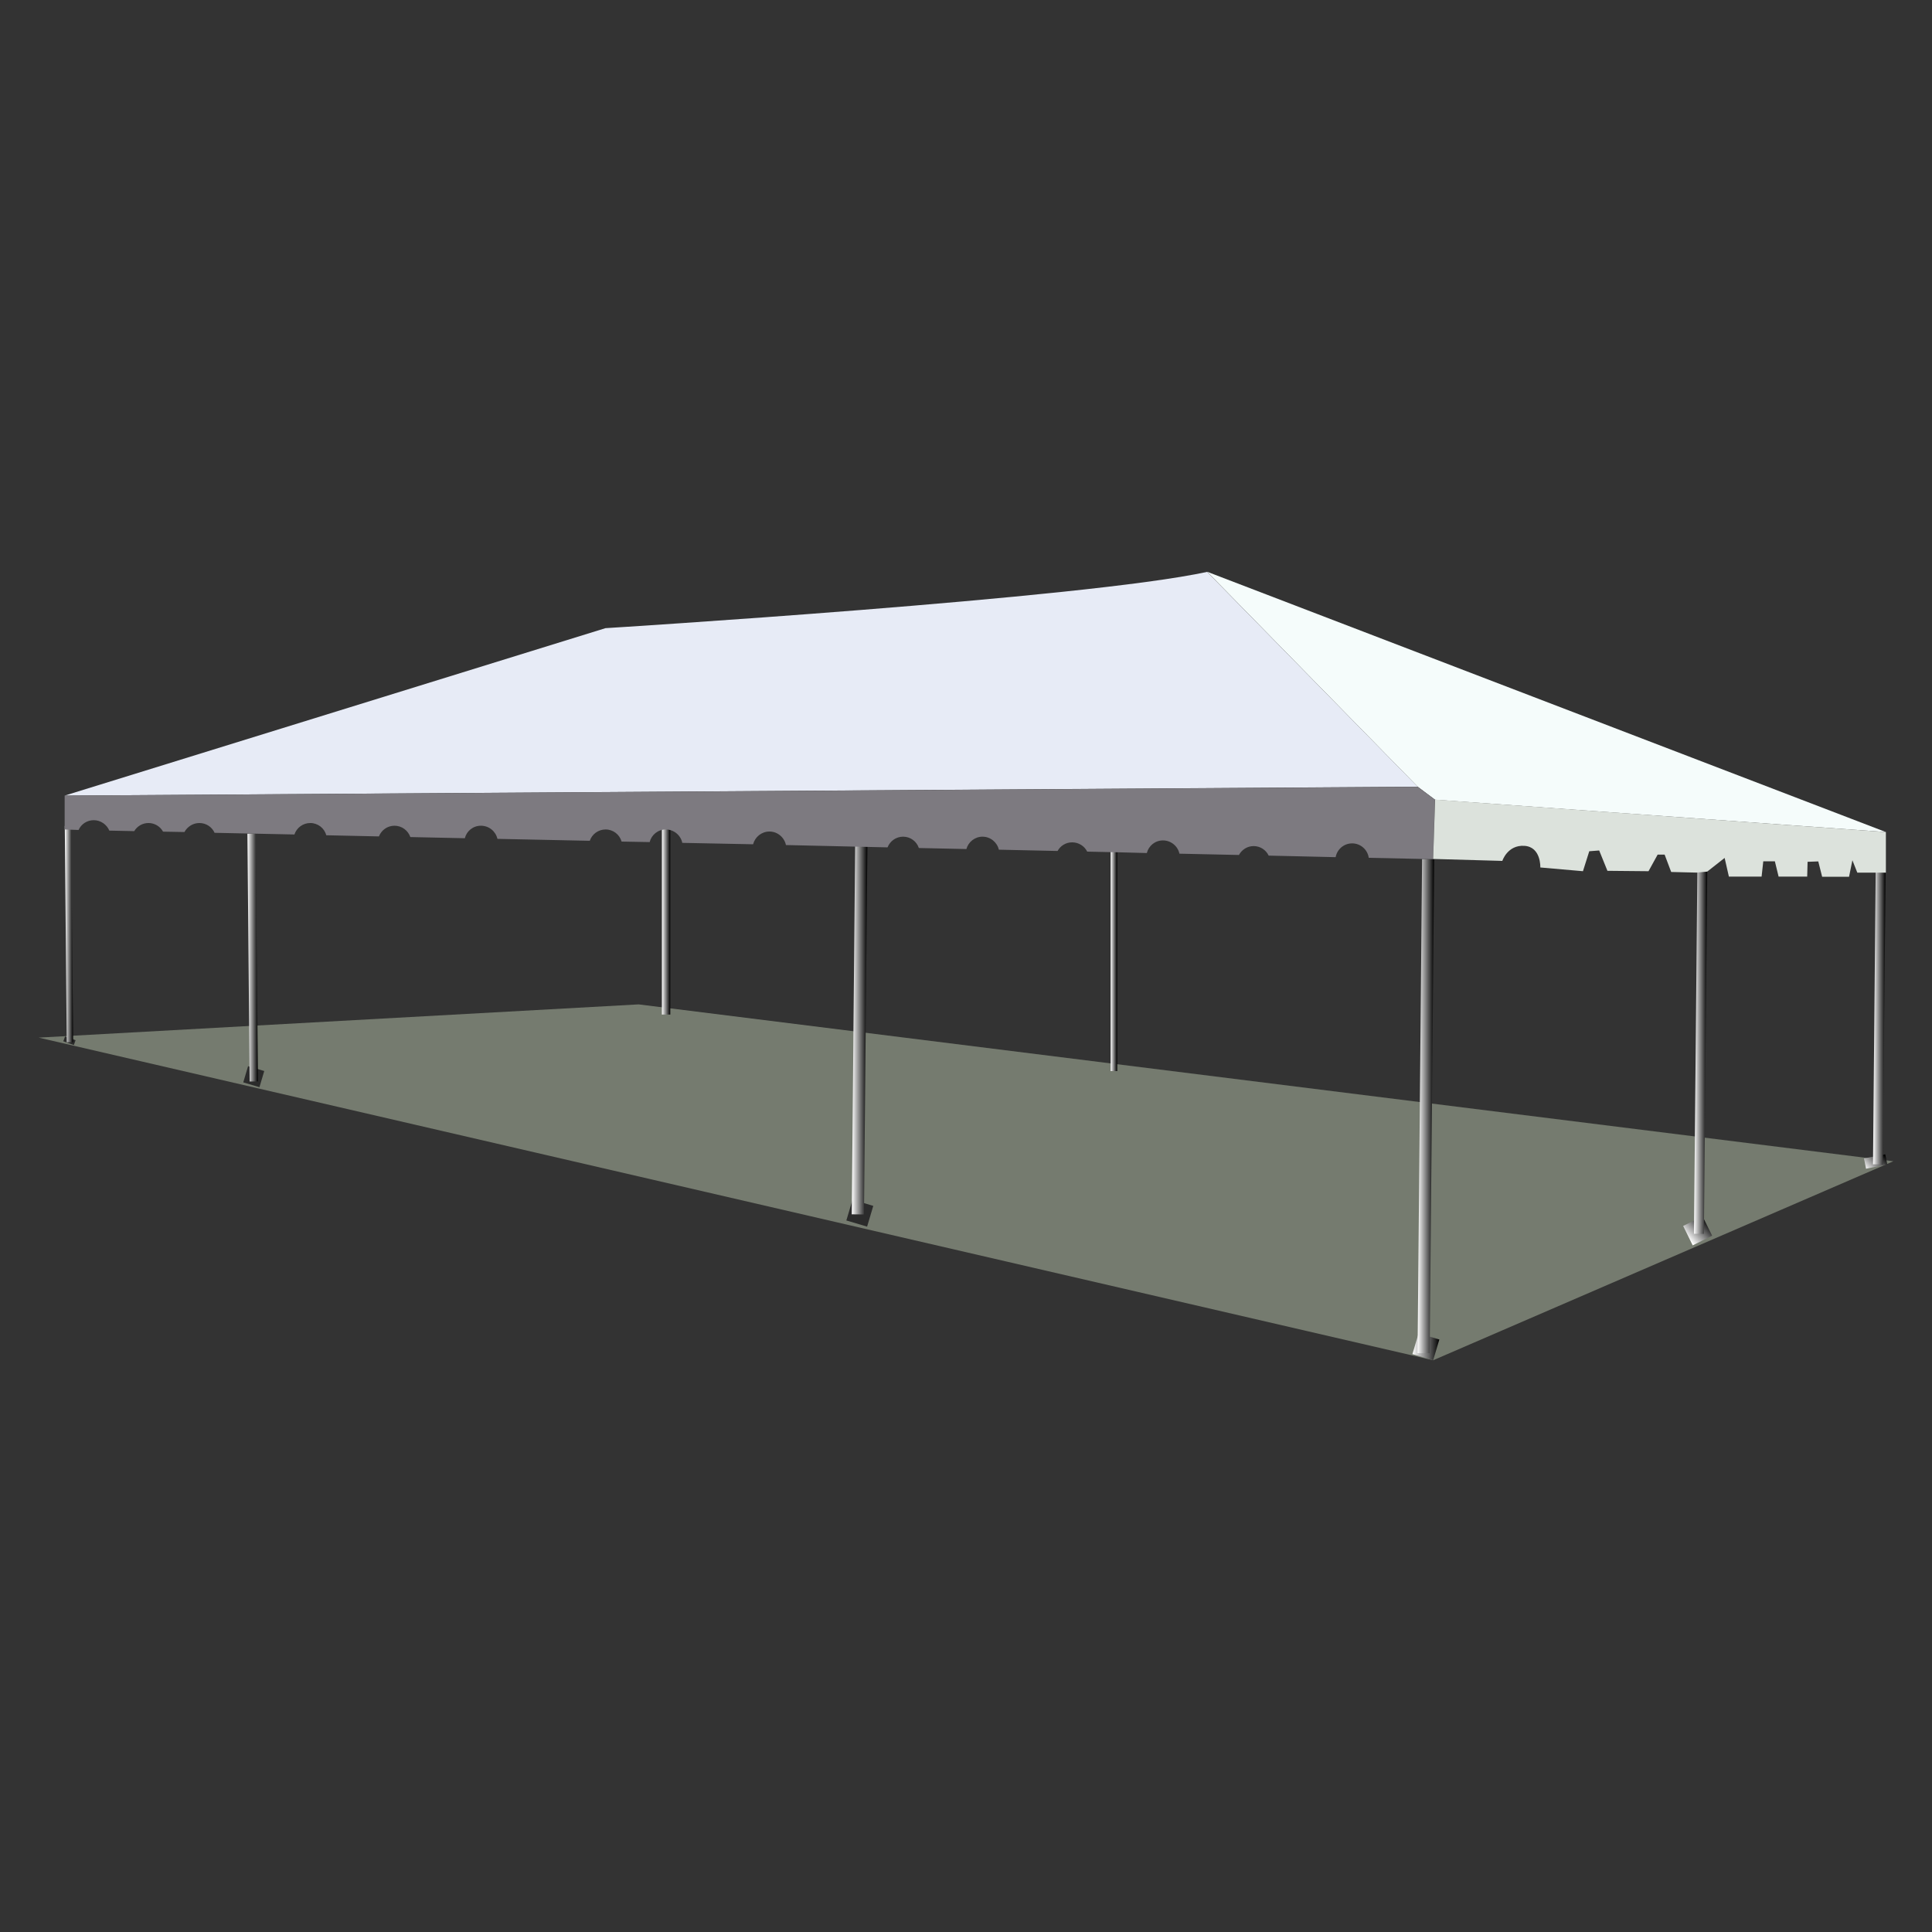
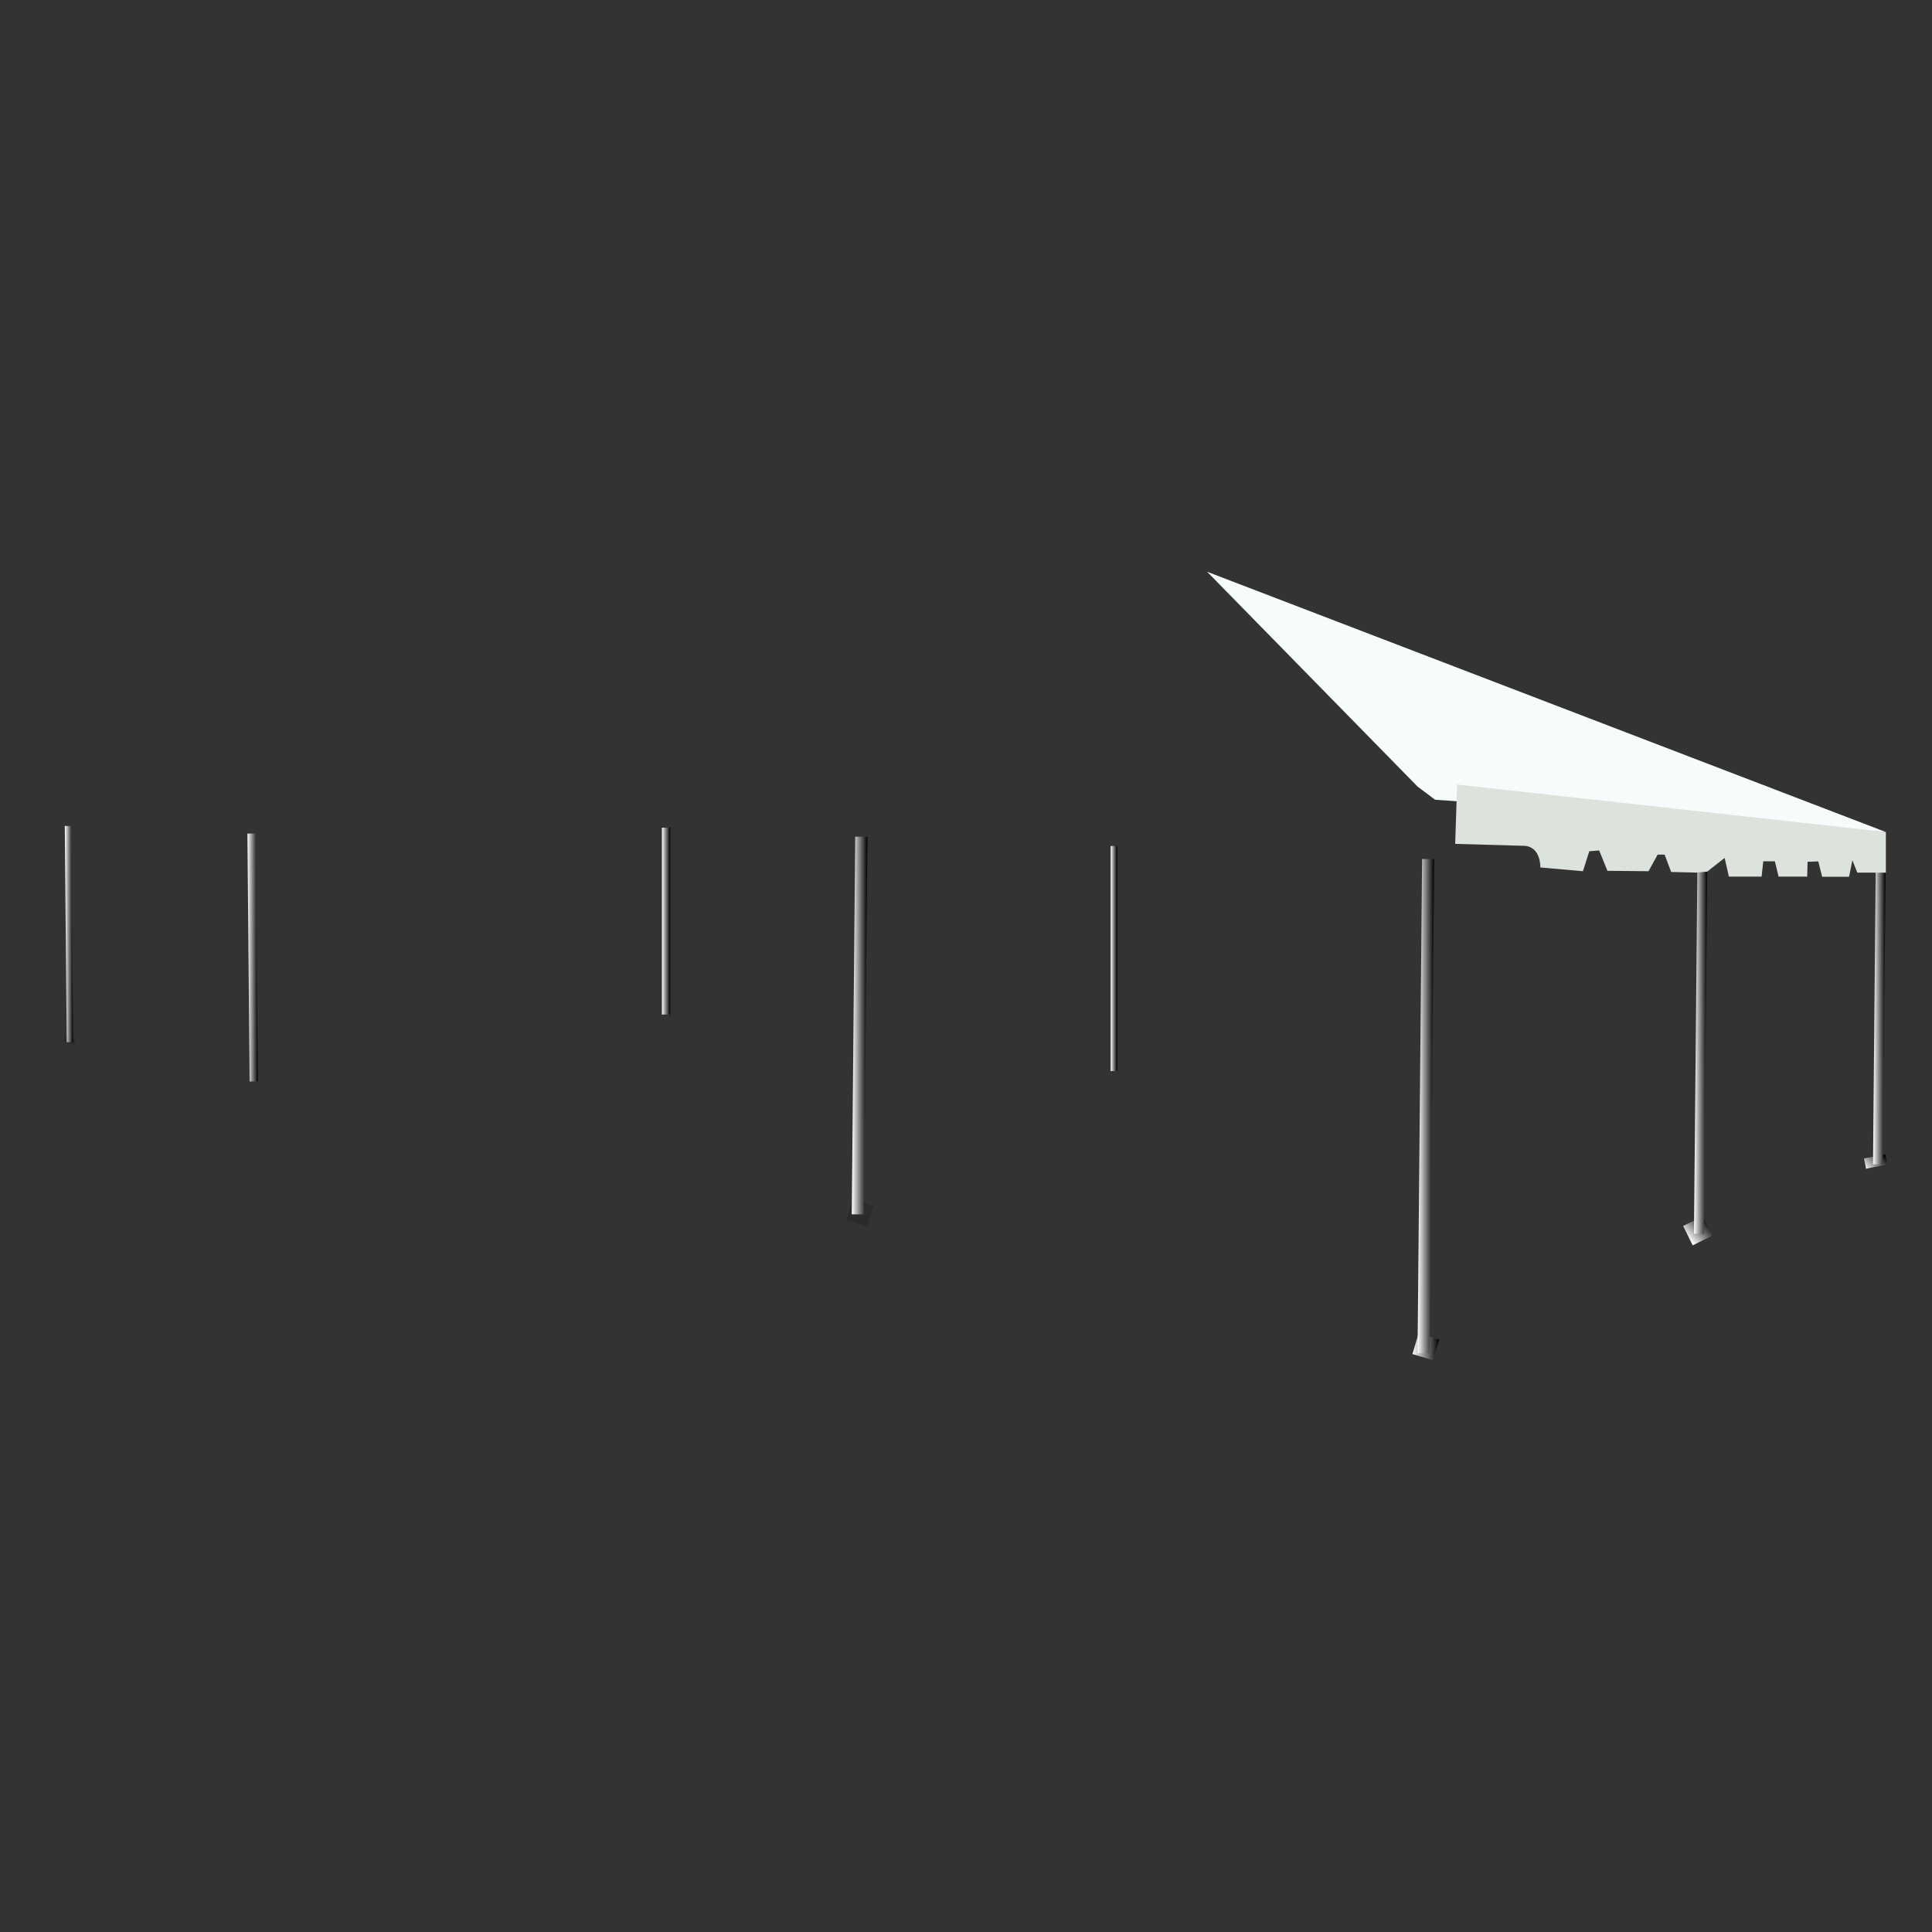
<svg xmlns="http://www.w3.org/2000/svg" version="1.1" id="Layer_1" x="0px" y="0px" viewBox="0 0 150 150" style="enable-background:new 0 0 150 150;" xml:space="preserve">
  <rect x="0" y="0" width="150" height="150" fill="#333333" stroke="none" />
  <style type="text/css">
	.st0{fill:none;}
	.st1{fill:#757B6F;}
	.st2{fill:#2B2B2B;}
	.st3{fill:url(#SVGID_1_);}
	.st4{fill:url(#SVGID_2_);}
	.st5{fill:url(#SVGID_3_);}
	.st6{fill:#E7EBF6;}
	.st7{fill:#F5FCFB;}
	.st8{fill:url(#SVGID_4_);}
	.st9{fill:url(#SVGID_5_);}
	.st10{fill:url(#SVGID_6_);}
	.st11{fill:url(#SVGID_7_);}
	.st12{fill:url(#SVGID_8_);}
	.st13{fill:url(#SVGID_9_);}
	.st14{fill:url(#SVGID_10_);}
	.st15{fill:url(#SVGID_11_);}
	.st16{fill:#7D7A80;}
	.st17{fill:#DCE2DC;}
</style>
  <rect class="st0" width="150" height="150" />
  <g>
-     <polygon class="st1" points="3,80.56 49.58,77.98 147,90.16 111.27,105.61  " />
    <rect x="65.9" y="93.3" transform="matrix(0.959 0.285 -0.285 0.959 29.582 -15.111)" class="st2" width="1.68" height="1.68" />
-     <rect x="19.05" y="82.9" transform="matrix(0.959 0.285 -0.285 0.959 24.618 -2.151)" class="st2" width="1.31" height="1.31" />
    <rect x="4.94" y="80.64" transform="matrix(0.941 0.337 -0.337 0.941 27.578 2.921)" class="st2" width="0.87" height="0.4" />
    <linearGradient id="SVGID_1_" gradientUnits="userSpaceOnUse" x1="109.661" y1="104.561" x2="111.751" y2="104.561">
      <stop offset="0" style="stop-color:#FFFFFF" />
      <stop offset="1" style="stop-color:#000000" />
    </linearGradient>
    <polygon class="st3" points="111.27,105.61 109.66,105.13 110.14,103.52 111.75,104  " />
    <linearGradient id="SVGID_2_" gradientUnits="userSpaceOnUse" x1="132.184" y1="99.538" x2="134.274" y2="99.538" gradientTransform="matrix(0.735 -0.679 0.679 0.735 -33.601 112.853)">
      <stop offset="0" style="stop-color:#FFFFFF" />
      <stop offset="1" style="stop-color:#000000" />
    </linearGradient>
    <polygon class="st4" points="132.93,95.94 131.42,96.69 130.68,95.18 132.19,94.44  " />
    <linearGradient id="SVGID_3_" gradientUnits="userSpaceOnUse" x1="147.834" y1="96.055" x2="149.924" y2="96.055" gradientTransform="matrix(0.914 -0.319 0.368 0.399 -25.877 99.384)">
      <stop offset="0" style="stop-color:#FFFFFF" />
      <stop offset="1" style="stop-color:#000000" />
    </linearGradient>
    <polygon class="st5" points="146.53,90.41 144.88,90.74 144.72,89.94 146.37,89.62  " />
-     <path class="st6" d="M110.07,61.08L5.02,61.77l41.99-13c0,0,37.32-2.31,46.71-4.37L110.07,61.08z" />
    <polygon class="st7" points="146.42,64.6 111.42,62.09 110.07,61.08 93.72,44.39  " />
    <linearGradient id="SVGID_4_" gradientUnits="userSpaceOnUse" x1="5.029" y1="72.526" x2="5.677" y2="72.526">
      <stop offset="0" style="stop-color:#FFFFFF" />
      <stop offset="1" style="stop-color:#000000" />
    </linearGradient>
    <polygon class="st8" points="5.68,80.92 5.18,80.92 5.03,64.13 5.52,64.13  " />
    <linearGradient id="SVGID_5_" gradientUnits="userSpaceOnUse" x1="19.207" y1="74.339" x2="20.029" y2="74.339">
      <stop offset="0" style="stop-color:#FFFFFF" />
      <stop offset="1" style="stop-color:#000000" />
    </linearGradient>
    <polygon class="st9" points="20.03,83.96 19.38,83.97 19.21,64.72 19.85,64.71  " />
    <linearGradient id="SVGID_6_" gradientUnits="userSpaceOnUse" x1="110.057" y1="85.883" x2="111.355" y2="85.883">
      <stop offset="0" style="stop-color:#FFFFFF" />
      <stop offset="1" style="stop-color:#000000" />
    </linearGradient>
    <polygon class="st10" points="111.35,66.7 111,105.07 110.06,105.06 110.41,66.69 110.96,66.7  " />
    <linearGradient id="SVGID_7_" gradientUnits="userSpaceOnUse" x1="131.517" y1="81.341" x2="132.557" y2="81.341">
      <stop offset="0" style="stop-color:#FFFFFF" />
      <stop offset="1" style="stop-color:#000000" />
    </linearGradient>
    <polygon class="st11" points="132.56,66.9 132.55,67.68 132.29,95.79 131.52,95.79 131.78,67.75 131.79,66.89  " />
    <linearGradient id="SVGID_8_" gradientUnits="userSpaceOnUse" x1="145.415" y1="78.861" x2="146.396" y2="78.861">
      <stop offset="0" style="stop-color:#FFFFFF" />
      <stop offset="1" style="stop-color:#000000" />
    </linearGradient>
    <polygon class="st12" points="146.18,90.41 145.42,90.4 145.63,67.31 146.4,67.32  " />
    <linearGradient id="SVGID_9_" gradientUnits="userSpaceOnUse" x1="66.133" y1="79.625" x2="67.348" y2="79.625">
      <stop offset="0" style="stop-color:#FFFFFF" />
      <stop offset="1" style="stop-color:#000000" />
    </linearGradient>
    <polygon class="st13" points="67.08,94.29 66.13,94.28 66.4,64.96 67.35,64.97  " />
    <linearGradient id="SVGID_10_" gradientUnits="userSpaceOnUse" x1="51.388" y1="71.515" x2="52.033" y2="71.515">
      <stop offset="0" style="stop-color:#FFFFFF" />
      <stop offset="1" style="stop-color:#000000" />
    </linearGradient>
    <rect x="51.39" y="64.26" class="st14" width="0.65" height="14.51" />
    <linearGradient id="SVGID_11_" gradientUnits="userSpaceOnUse" x1="86.228" y1="74.423" x2="86.734" y2="74.423">
      <stop offset="0" style="stop-color:#FFFFFF" />
      <stop offset="1" style="stop-color:#000000" />
    </linearGradient>
    <rect x="86.23" y="65.68" class="st15" width="0.51" height="17.48" />
-     <path class="st16" d="M111.41,62.09l-0.14,4.61h-0.31l-4.69-0.1c-0.09-0.63-0.63-1.12-1.29-1.12c-0.64,0-1.17,0.46-1.28,1.07   l-5.2-0.12c-0.21-0.44-0.65-0.74-1.17-0.74c-0.5,0-0.92,0.29-1.14,0.69l-4.62-0.1c-0.12-0.58-0.65-1.03-1.28-1.03   c-0.61,0-1.11,0.42-1.25,0.98l-2.31-0.06l-0.51-0.01l-1.81-0.04c-0.21-0.43-0.66-0.72-1.17-0.72c-0.5,0-0.92,0.28-1.13,0.67   l-4.56-0.1c-0.13-0.57-0.65-1.01-1.27-1.01c-0.59,0-1.1,0.41-1.25,0.96l-3.68-0.08h-0.01c-0.17-0.51-0.65-0.88-1.22-0.88   c-0.55,0-1.02,0.34-1.21,0.83l-7.89-0.18c-0.12-0.59-0.65-1.05-1.28-1.05c-0.61,0-1.12,0.42-1.27,0.99l-5.5-0.11c0,0,0,0,0-0.01   c-0.12-0.58-0.65-1.03-1.28-1.03c-0.61,0-1.11,0.42-1.25,0.98h-0.01l-2.17-0.04c-0.15-0.54-0.65-0.94-1.24-0.94   c-0.57,0-1.06,0.37-1.23,0.88l-7.17-0.15c-0.13-0.58-0.65-1.02-1.28-1.02c-0.61,0-1.11,0.41-1.25,0.97l-4.23-0.09   c-0.18-0.51-0.66-0.88-1.23-0.88c-0.55,0-1.02,0.34-1.21,0.83l-4.09-0.09c-0.14-0.55-0.65-0.95-1.24-0.95   c-0.57,0-1.06,0.37-1.23,0.89l-6.2-0.13c-0.2-0.45-0.65-0.76-1.18-0.76c-0.5,0-0.94,0.29-1.16,0.7l-1.66-0.03   c-0.22-0.4-0.65-0.67-1.13-0.67c-0.47,0-0.88,0.25-1.11,0.63l-1.93-0.04c-0.2-0.47-0.67-0.81-1.21-0.81   c-0.53,0-0.98,0.31-1.18,0.76L5.02,64.4v-2.63l105.04-0.68L111.41,62.09z" />
-     <path class="st17" d="M146.42,64.6v3.15h-2.22l-0.38-0.96l-0.26,1.28h-2.09l-0.3-1.19l-0.83,0.03l-0.03,1.15h-2.22l-0.29-1.19h-0.9   l-0.13,1.19h-2.54l-0.33-1.45l-1.35,1.06l-0.84,0.08l0.08-0.87l-0.01,0.87l-2.03-0.05l-0.51-1.35h-0.54l-0.71,1.29l-3.19-0.03   l-0.64-1.58l-0.77,0.06l-0.49,1.55l-3.31-0.29c0,0,0.07-1.6-1.24-1.68c-1.31-0.08-1.71,1.17-1.71,1.17l-5.28-0.15h-0.09l0.15-4.61   L146.42,64.6z" />
+     <path class="st17" d="M146.42,64.6v3.15h-2.22l-0.38-0.96l-0.26,1.28h-2.09l-0.3-1.19l-0.83,0.03l-0.03,1.15h-2.22l-0.29-1.19h-0.9   l-0.13,1.19h-2.54l-0.33-1.45l-1.35,1.06l-0.84,0.08l0.08-0.87l-0.01,0.87l-2.03-0.05l-0.51-1.35h-0.54l-0.71,1.29l-3.19-0.03   l-0.64-1.58l-0.77,0.06l-0.49,1.55l-3.31-0.29c0,0,0.07-1.6-1.24-1.68l-5.28-0.15h-0.09l0.15-4.61   L146.42,64.6z" />
  </g>
</svg>